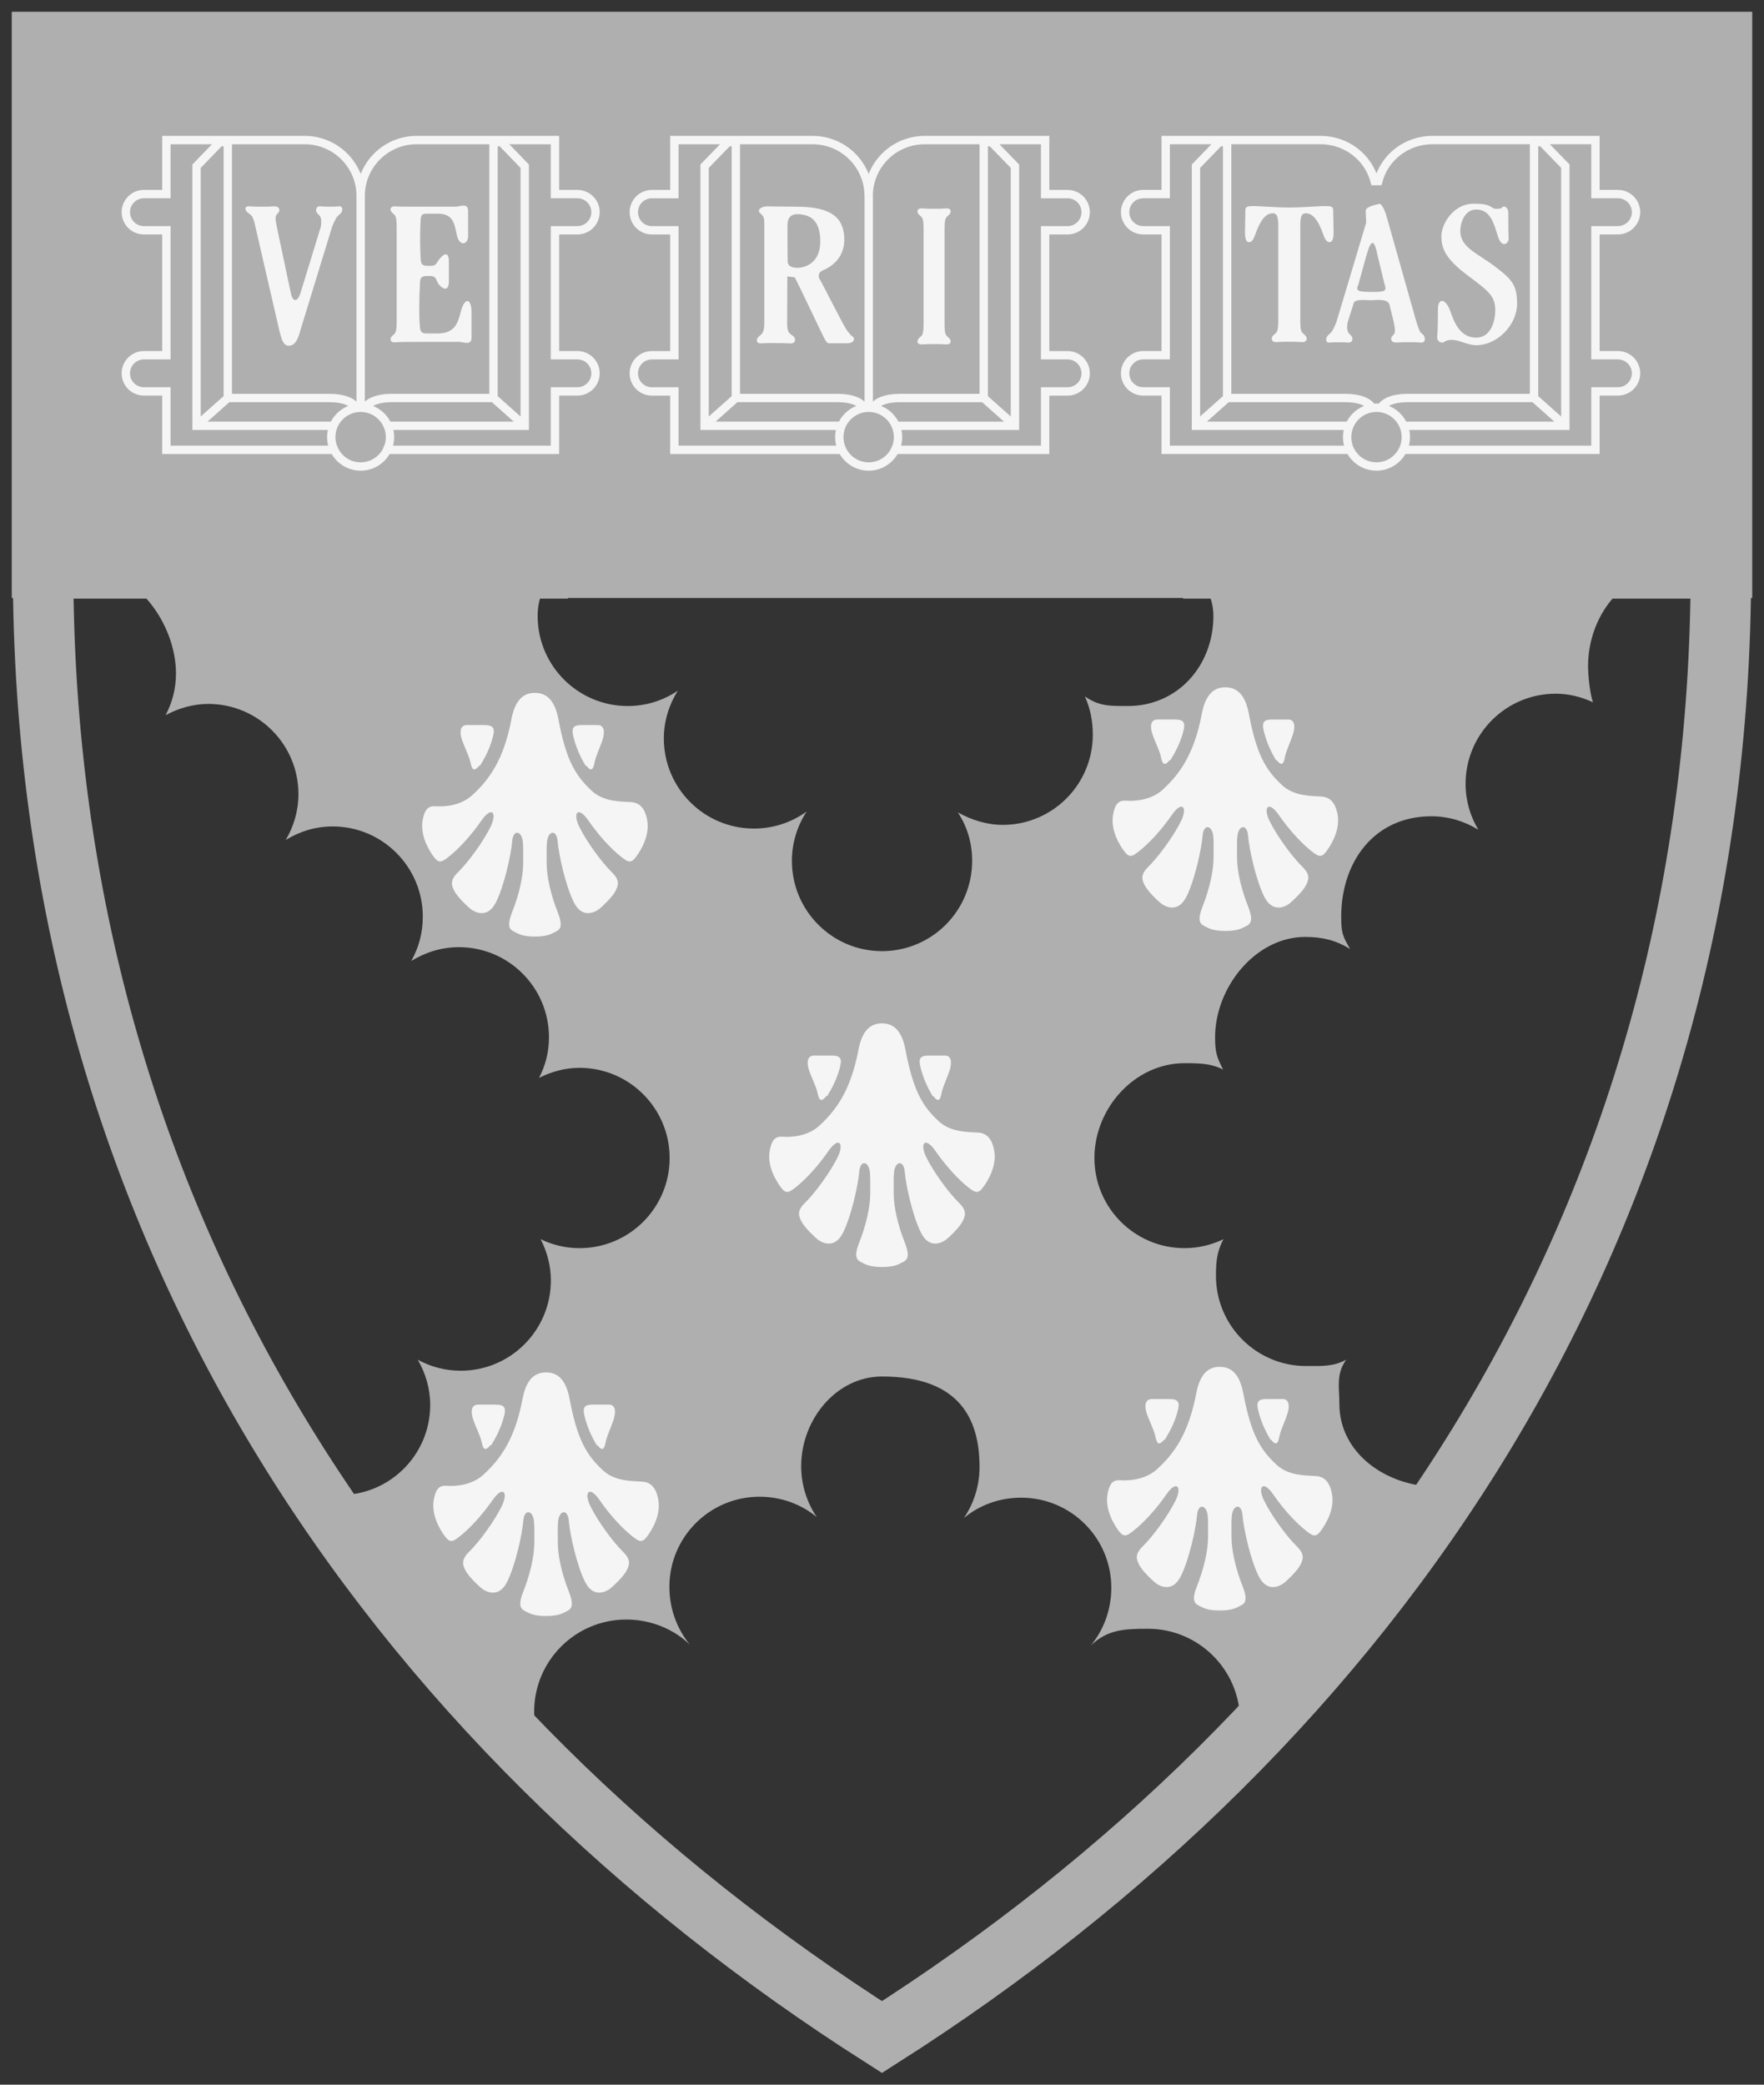
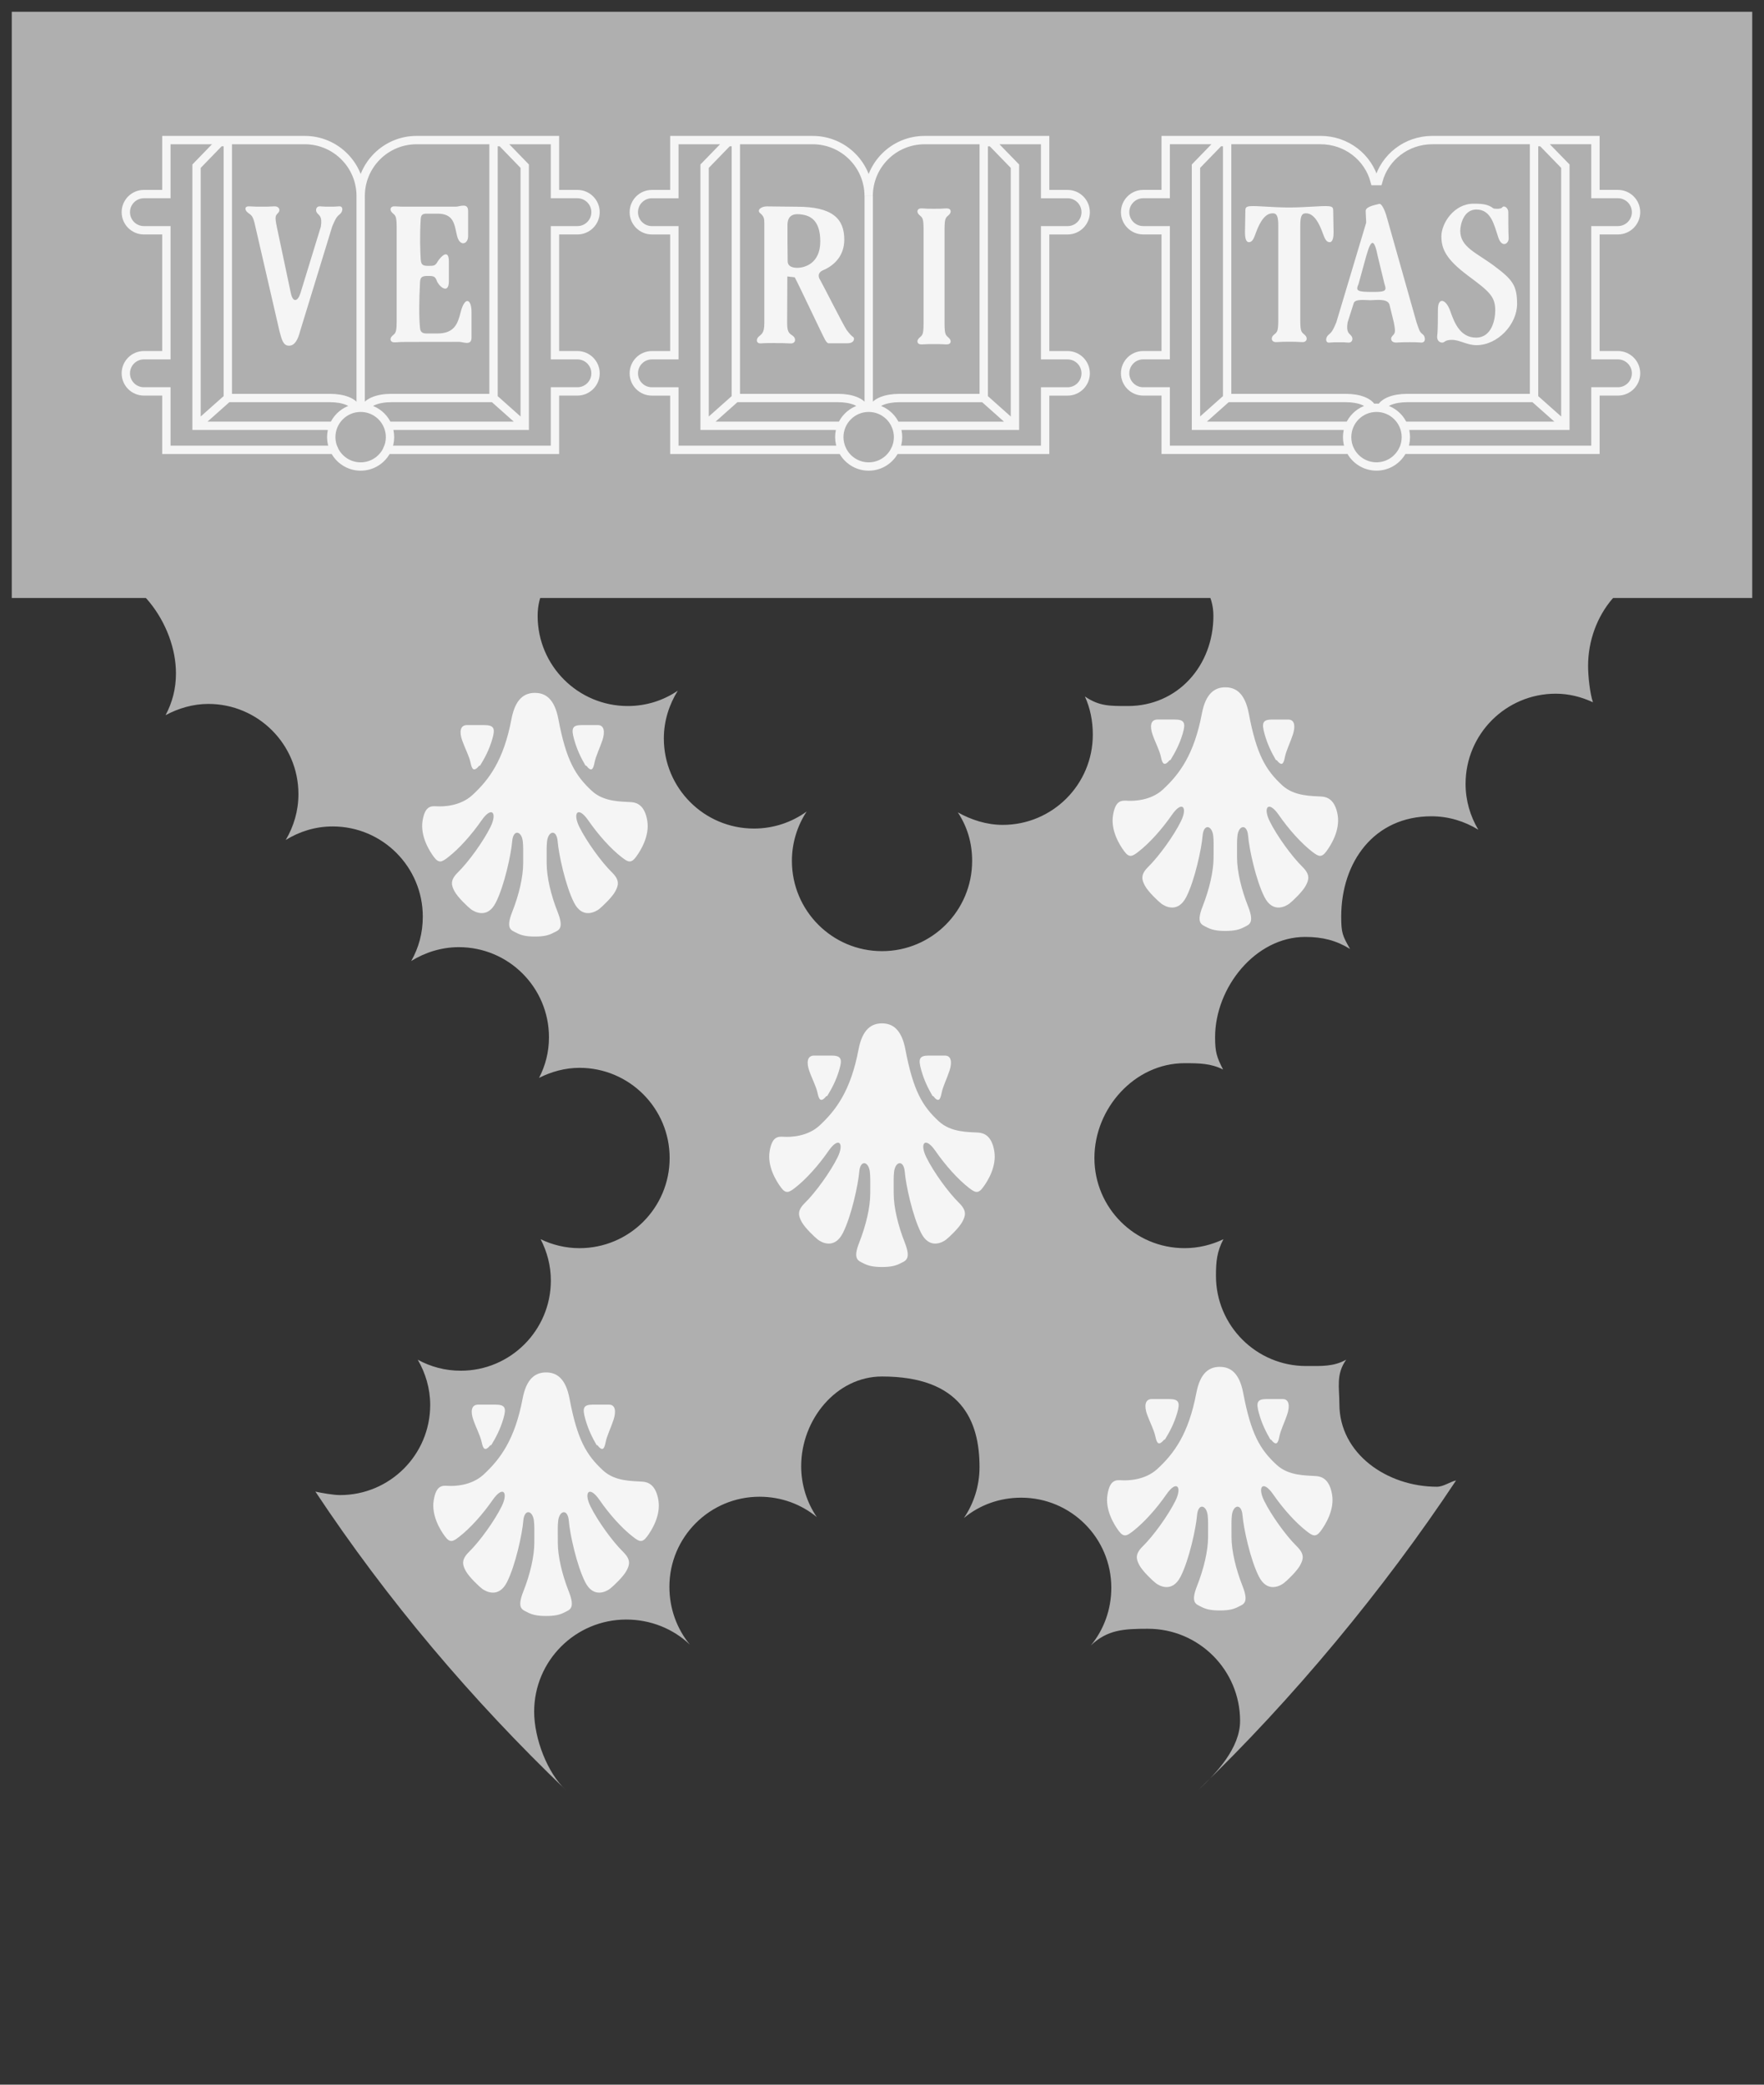
<svg xmlns="http://www.w3.org/2000/svg" version="1.1" id="svg2" viewBox="0 0 150 177.214" height="177.214" width="150">
  <rect x="0" y="0" width="150" height="177.214" fill="#333333" stroke="none" />
  <g transform="translate(-3.9631617e-6,-875.148)" id="layer1">
    <path d="m 146.336,923.465 c 0,55.156 -29.675,98.017 -71.339,124.535 C 33.337,1021.482 3.664,978.621 3.664,923.465 l 142.672,0 z" style="fill:none;fill-opacity:1;fill-rule:nonzero;stroke:none" id="path8130" />
-     <path d="m 103.17,923.465 43.166,0 c 0,56.024 -29.676,98.33 -71.339,124.848 C 33.337,1021.795 3.664,979.489 3.664,923.465 l 42.059,0" style="fill:none;stroke:#afafaf;stroke-width:5.144;stroke-linecap:square;stroke-linejoin:miter;stroke-miterlimit:4;stroke-dasharray:none;stroke-opacity:1" id="path8142" />
    <path d="m 146.336,922.516 c 0,1.502 -0.091,0.317 -0.099,0.949 -1.038,-0.525 -2.293,0 -3.533,0 -4.654,0 -7.664,4.064 -7.664,8.294 0,0.874 0.156,2.324 0.414,3.087 -0.967,-0.45 -2.037,-0.729 -3.164,-0.729 -4.236,0 -7.666,3.434 -7.666,7.666 0,1.431 0.402,2.754 1.082,3.896 -1.165,-0.713 -2.524,-1.141 -3.989,-1.141 -4.866,0 -7.668,3.876 -7.668,8.532 0,1.381 0.109,1.623 0.751,2.746 -1.175,-0.725 -2.336,-1.022 -3.814,-1.022 -4.236,0 -7.662,4.298 -7.662,8.53 0,1.26 0.143,1.698 0.68,2.742 -1.032,-0.525 -2.037,-0.539 -3.277,-0.539 -4.236,0 -7.664,3.828 -7.664,8.059 0,4.234 3.428,7.664 7.664,7.664 1.187,0 2.299,-0.279 3.307,-0.761 -0.549,1.054 -0.636,1.851 -0.636,3.119 0,4.228 3.434,7.662 7.664,7.662 1.336,0 2.32,0.061 3.412,-0.537 -0.886,1.232 -0.581,2.37 -0.581,3.763 0,4.234 4.062,7.036 8.294,7.036 0.567,0 1.098,-0.42 1.629,-0.535 -6.123,9.23 -13.922,18.64 -21.921,26.31 1.559,-1.435 3.555,-3.577 3.555,-5.865 0,-4.327 -3.509,-7.837 -7.837,-7.837 -2.085,0 -3.444,0.087 -4.849,1.413 1.092,-1.322 1.736,-3.047 1.736,-4.9 0,-4.232 -3.432,-7.656 -7.664,-7.656 -1.853,0 -3.549,0.63 -4.872,1.73 0.836,-1.224 1.33,-2.73 1.33,-4.331 0,-3.961 -1.583,-7.7 -8.294,-7.7 -3.88,0 -6.872,3.656 -6.872,7.625 0,1.597 0.491,3.101 1.33,4.328 -1.328,-1.094 -3.02,-1.732 -4.872,-1.732 -4.234,0 -7.664,3.426 -7.664,7.658 0,1.857 0.64,3.575 1.738,4.91 -1.405,-1.335 -3.317,-2.128 -5.407,-2.128 -4.324,0 -7.831,3.505 -7.831,7.831 0,2.287 1.127,5.221 2.687,6.656 -7.999,-7.67 -15.168,-16.133 -21.289,-25.363 0.531,0.119 1.536,0.295 2.098,0.295 4.234,0 7.664,-3.426 7.664,-7.664 0,-1.397 -0.402,-2.713 -1.058,-3.842 1.096,0.598 2.322,0.935 3.656,0.935 4.23,0 7.662,-3.436 7.662,-7.666 0,-1.27 -0.325,-2.459 -0.87,-3.513 1.003,0.481 2.118,0.761 3.303,0.761 4.236,0 7.668,-3.43 7.668,-7.664 0,-4.23 -3.432,-7.666 -7.668,-7.666 -1.236,0 -2.404,0.335 -3.436,0.854 0.537,-1.038 0.842,-2.19 0.842,-3.45 0,-4.232 -3.43,-7.662 -7.664,-7.662 -1.48,0 -2.879,0.452 -4.05,1.177 0.64,-1.123 0.985,-2.388 0.985,-3.769 0,-4.232 -3.432,-7.67 -7.664,-7.67 -1.466,0 -2.828,0.43 -3.991,1.151 0.68,-1.151 1.08,-2.469 1.08,-3.9 0,-4.23 -3.43,-7.666 -7.664,-7.666 -1.308,0 -2.552,0.378 -3.634,0.957 0.573,-1.072 0.884,-2.249 0.884,-3.551 0,-4.23 -3.432,-8.927 -7.666,-8.927 -1.234,0 -2.493,-0.525 -3.531,0 -0.026,-1.995 -0.097,1.464 -0.097,-0.949 l 43.925,0 c -1.076,2.188 -1.876,3.151 -1.876,4.987 0,4.232 3.432,7.662 7.664,7.662 1.587,0 3.034,-0.478 4.254,-1.304 -0.731,1.173 -1.187,2.57 -1.187,4.056 0,4.236 3.432,7.664 7.664,7.664 1.672,0 3.22,-0.537 4.48,-1.448 -0.789,1.205 -1.254,2.651 -1.254,4.197 0,4.238 3.43,7.672 7.662,7.672 4.234,0 7.664,-3.434 7.664,-7.672 0,-1.546 -0.422,-2.921 -1.217,-4.125 1.118,0.628 2.443,1.064 3.814,1.064 4.234,0 7.664,-3.432 7.664,-7.67 0,-1.153 -0.22,-2.263 -0.674,-3.246 1.219,0.826 2.073,0.812 3.658,0.812 4.234,0 7.27,-3.43 7.27,-7.662 0,-1.837 -0.959,-2.8 -2.031,-4.987 l 45.189,0 z" style="fill:#AFAFAF;fill-opacity:1;fill-rule:nonzero;stroke:none" id="path8154" />
    <path id="path8158" d="m 104.194,933.574 c -0.874,0 -1.663,0.482 -1.994,2.235 -0.658,3.477 -1.901,5.15 -3.322,6.461 -1.034,0.949 -2.483,0.975 -2.994,0.947 -0.513,-0.03 -1.026,-0.056 -1.238,1.22 -0.216,1.282 0.537,2.529 0.969,3.096 0.42,0.563 0.687,0.404 1.17,0.031 0.973,-0.747 2.027,-1.936 2.873,-3.155 0.862,-1.242 1.36,-0.65 0.755,0.567 -0.602,1.217 -1.844,2.942 -2.777,3.864 -0.682,0.672 -0.546,1.105 -0.272,1.61 0.271,0.503 1.116,1.309 1.393,1.517 0.269,0.204 1.385,0.863 2.118,-0.57 0.723,-1.425 1.298,-4.103 1.387,-5.204 0.091,-1.066 0.814,-0.894 0.907,0.031 0.044,0.45 0.025,0.623 0.025,1.814 0,1.189 -0.361,2.705 -0.932,4.167 -0.575,1.456 -0.061,1.543 0.331,1.755 0.394,0.208 0.816,0.325 1.601,0.325 0.787,0 1.207,-0.117 1.604,-0.325 0.394,-0.212 0.909,-0.299 0.334,-1.755 -0.577,-1.462 -0.941,-2.978 -0.941,-4.167 0,-1.191 -0.013,-1.365 0.031,-1.814 0.089,-0.925 0.815,-1.097 0.91,-0.031 0.085,1.102 0.664,3.78 1.387,5.204 0.727,1.433 1.843,0.774 2.115,0.57 0.273,-0.208 1.12,-1.014 1.393,-1.517 0.271,-0.505 0.411,-0.938 -0.272,-1.61 -0.933,-0.921 -2.174,-2.647 -2.78,-3.864 -0.606,-1.217 -0.108,-1.809 0.755,-0.567 0.842,1.219 1.903,2.408 2.87,3.155 0.493,0.373 0.754,0.532 1.177,-0.031 0.424,-0.567 1.182,-1.814 0.972,-3.096 -0.214,-1.276 -0.849,-1.542 -1.362,-1.576 -0.842,-0.057 -2.314,-0.006 -3.347,-0.95 -1.421,-1.31 -2.189,-2.625 -2.848,-6.102 -0.329,-1.754 -1.121,-2.235 -1.997,-2.235 z m -58.707,0.474 c -0.88,0 -1.666,0.478 -1.997,2.235 -0.658,3.477 -1.904,5.151 -3.325,6.455 -1.028,0.947 -2.481,0.981 -2.994,0.954 -0.515,-0.03 -1.024,-0.058 -1.238,1.22 -0.208,1.28 0.547,2.529 0.969,3.096 0.424,0.565 0.689,0.403 1.177,0.031 0.967,-0.743 2.027,-1.938 2.873,-3.155 0.862,-1.244 1.36,-0.657 0.755,0.563 -0.604,1.223 -1.845,2.949 -2.78,3.87 -0.682,0.668 -0.544,1.102 -0.272,1.607 0.273,0.507 1.117,1.305 1.39,1.517 0.271,0.202 1.391,0.864 2.115,-0.567 0.725,-1.425 1.302,-4.103 1.393,-5.204 0.085,-1.07 0.817,-0.894 0.904,0.028 0.044,0.45 0.031,0.623 0.031,1.817 0,1.187 -0.36,2.709 -0.935,4.161 -0.577,1.46 -0.061,1.552 0.331,1.752 0.394,0.216 0.815,0.334 1.604,0.334 0.785,0 1.207,-0.118 1.598,-0.334 0.396,-0.2 0.911,-0.292 0.334,-1.752 -0.577,-1.452 -0.935,-2.974 -0.935,-4.161 0,-1.195 -0.014,-1.368 0.031,-1.817 0.089,-0.921 0.815,-1.098 0.904,-0.028 0.089,1.102 0.667,3.78 1.39,5.204 0.727,1.431 1.844,0.769 2.118,0.567 0.271,-0.212 1.119,-1.01 1.39,-1.517 0.273,-0.505 0.407,-0.939 -0.272,-1.607 -0.935,-0.921 -2.172,-2.647 -2.78,-3.87 -0.602,-1.221 -0.108,-1.808 0.755,-0.563 0.846,1.217 1.903,2.412 2.87,3.155 0.489,0.373 0.756,0.534 1.18,-0.031 0.424,-0.567 1.181,-1.816 0.969,-3.096 -0.212,-1.278 -0.844,-1.54 -1.359,-1.576 -0.844,-0.057 -2.318,-0.003 -3.347,-0.95 -1.423,-1.314 -2.194,-2.625 -2.851,-6.102 -0.333,-1.758 -1.118,-2.235 -1.994,-2.235 z m 52.936,2.266 c -0.6,0 -0.655,0.592 -0.415,1.282 0.236,0.684 0.595,1.334 0.712,1.901 0.119,0.569 0.269,0.836 0.743,0.269 l 0.068,-0.01 c 0.386,-0.626 0.775,-1.348 1.04,-2.248 0.26,-0.892 0.172,-1.195 -0.69,-1.195 l -1.458,0 z m 9.749,0 c -0.812,0 -0.896,0.303 -0.65,1.195 0.244,0.9 0.61,1.622 0.972,2.248 l 0.068,0.01 c 0.45,0.567 0.591,0.299 0.7,-0.269 0.115,-0.567 0.451,-1.217 0.675,-1.901 0.222,-0.69 0.169,-1.282 -0.39,-1.282 l -1.375,0 z m -68.463,0.471 c -0.594,0 -0.651,0.599 -0.415,1.285 0.24,0.688 0.595,1.333 0.718,1.904 0.117,0.565 0.266,0.832 0.74,0.263 l 0.071,-0.006 c 0.388,-0.624 0.778,-1.347 1.037,-2.251 0.264,-0.892 0.172,-1.195 -0.69,-1.195 l -1.461,0 z m 9.753,0 c -0.816,0 -0.894,0.303 -0.65,1.195 0.248,0.904 0.611,1.627 0.975,2.251 l 0.068,0.006 c 0.45,0.569 0.587,0.302 0.7,-0.263 0.111,-0.571 0.446,-1.217 0.672,-1.904 0.226,-0.686 0.167,-1.285 -0.39,-1.285 l -1.375,0 z m 25.536,25.357 c -0.876,0 -1.664,0.474 -1.997,2.235 -0.66,3.477 -1.901,5.141 -3.322,6.458 -1.03,0.947 -2.48,0.978 -2.991,0.95 -0.517,-0.032 -1.028,-0.057 -1.242,1.223 -0.214,1.282 0.545,2.525 0.969,3.09 0.42,0.571 0.687,0.407 1.177,0.034 0.967,-0.751 2.026,-1.94 2.87,-3.161 0.864,-1.24 1.36,-0.654 0.755,0.573 -0.606,1.217 -1.842,2.946 -2.777,3.867 -0.682,0.664 -0.544,1.097 -0.272,1.604 0.273,0.505 1.12,1.314 1.393,1.52 0.267,0.204 1.384,0.859 2.112,-0.57 0.723,-1.425 1.3,-4.103 1.393,-5.204 0.085,-1.066 0.815,-0.894 0.904,0.031 0.044,0.442 0.031,0.625 0.031,1.814 0,1.187 -0.364,2.707 -0.935,4.167 -0.577,1.452 -0.063,1.545 0.331,1.755 0.394,0.206 0.814,0.325 1.601,0.325 0.789,0 1.211,-0.119 1.598,-0.325 0.394,-0.21 0.913,-0.303 0.341,-1.755 -0.575,-1.46 -0.941,-2.98 -0.941,-4.167 0,-1.189 -0.016,-1.372 0.028,-1.814 0.093,-0.925 0.82,-1.097 0.913,-0.031 0.089,1.102 0.664,3.78 1.393,5.204 0.723,1.429 1.843,0.774 2.108,0.57 0.273,-0.206 1.121,-1.015 1.39,-1.52 0.275,-0.507 0.41,-0.94 -0.269,-1.604 -0.937,-0.921 -2.178,-2.65 -2.78,-3.867 -0.612,-1.227 -0.106,-1.813 0.755,-0.573 0.846,1.221 1.902,2.41 2.867,3.161 0.491,0.373 0.76,0.537 1.18,-0.034 0.428,-0.565 1.181,-1.808 0.969,-3.09 -0.208,-1.28 -0.845,-1.546 -1.356,-1.582 -0.844,-0.053 -2.319,-0.003 -3.353,-0.95 -1.421,-1.306 -2.183,-2.622 -2.848,-6.099 -0.329,-1.762 -1.118,-2.235 -1.994,-2.235 z m -5.774,2.737 c -0.592,0 -0.653,0.598 -0.415,1.282 0.238,0.688 0.593,1.337 0.712,1.907 0.121,0.559 0.269,0.834 0.743,0.263 l 0.074,-0.01 c 0.388,-0.626 0.773,-1.345 1.034,-2.251 0.264,-0.894 0.173,-1.192 -0.687,-1.192 l -1.461,0 z m 9.749,0 c -0.812,0 -0.899,0.298 -0.647,1.192 0.244,0.906 0.611,1.625 0.975,2.251 l 0.065,0.01 c 0.446,0.571 0.589,0.296 0.7,-0.263 0.115,-0.571 0.449,-1.22 0.675,-1.907 0.228,-0.684 0.169,-1.282 -0.39,-1.282 l -1.378,0 z M 103.724,991.34 c -0.88,0 -1.664,0.477 -1.997,2.232 -0.66,3.479 -1.902,5.15 -3.319,6.452 -1.034,0.951 -2.486,0.988 -2.997,0.96 -0.515,-0.032 -1.03,-0.065 -1.238,1.217 -0.212,1.28 0.542,2.529 0.966,3.099 0.426,0.563 0.69,0.397 1.18,0.025 0.965,-0.747 2.024,-1.931 2.87,-3.152 0.862,-1.244 1.362,-0.652 0.755,0.567 -0.606,1.217 -1.843,2.946 -2.78,3.867 -0.682,0.67 -0.544,1.097 -0.272,1.604 0.273,0.505 1.12,1.314 1.393,1.52 0.267,0.206 1.382,0.862 2.111,-0.567 0.725,-1.427 1.3,-4.102 1.393,-5.207 0.089,-1.066 0.814,-0.89 0.907,0.031 0.044,0.454 0.031,0.627 0.031,1.814 0,1.195 -0.367,2.713 -0.938,4.167 -0.579,1.46 -0.061,1.549 0.331,1.756 0.394,0.21 0.817,0.325 1.604,0.325 0.787,0 1.207,-0.115 1.598,-0.325 0.396,-0.206 0.913,-0.295 0.334,-1.756 -0.571,-1.454 -0.935,-2.972 -0.935,-4.167 0,-1.187 -0.016,-1.361 0.028,-1.814 0.089,-0.921 0.818,-1.097 0.907,-0.031 0.089,1.106 0.666,3.781 1.393,5.207 0.725,1.429 1.844,0.773 2.111,0.567 0.273,-0.206 1.122,-1.015 1.393,-1.52 0.273,-0.507 0.409,-0.934 -0.272,-1.604 -0.937,-0.921 -2.175,-2.65 -2.777,-3.867 -0.608,-1.219 -0.11,-1.811 0.755,-0.567 0.846,1.221 1.9,2.405 2.867,3.152 0.489,0.372 0.752,0.538 1.177,-0.025 0.424,-0.571 1.185,-1.819 0.969,-3.099 -0.21,-1.282 -0.845,-1.54 -1.356,-1.576 -0.846,-0.063 -2.322,-5e-4 -3.35,-0.95 -1.423,-1.308 -2.189,-2.623 -2.848,-6.102 -0.331,-1.756 -1.118,-2.232 -1.994,-2.232 z m -57.289,0.474 c -0.878,0 -1.666,0.478 -1.997,2.235 -0.658,3.477 -1.904,5.146 -3.325,6.455 -1.03,0.947 -2.479,0.983 -2.994,0.954 -0.513,-0.036 -1.026,-0.063 -1.238,1.217 -0.212,1.282 0.545,2.534 0.969,3.093 0.424,0.571 0.689,0.407 1.177,0.034 0.969,-0.745 2.025,-1.936 2.873,-3.155 0.864,-1.242 1.358,-0.66 0.755,0.56 -0.604,1.222 -1.843,2.949 -2.78,3.87 -0.678,0.672 -0.544,1.105 -0.272,1.61 0.271,0.503 1.117,1.306 1.39,1.514 0.273,0.208 1.391,0.864 2.118,-0.56 0.725,-1.437 1.298,-4.109 1.387,-5.211 0.091,-1.07 0.818,-0.892 0.907,0.028 0.044,0.452 0.031,0.625 0.031,1.814 0,1.193 -0.361,2.71 -0.938,4.17 -0.575,1.456 -0.061,1.544 0.331,1.752 0.394,0.208 0.822,0.325 1.607,0.325 0.787,0 1.206,-0.117 1.601,-0.325 0.394,-0.208 0.906,-0.296 0.331,-1.752 -0.575,-1.46 -0.935,-2.978 -0.935,-4.17 0,-1.189 -0.018,-1.363 0.028,-1.814 0.089,-0.919 0.82,-1.098 0.907,-0.028 0.089,1.102 0.668,3.774 1.393,5.211 0.725,1.425 1.842,0.768 2.112,0.56 0.271,-0.208 1.12,-1.011 1.393,-1.514 0.271,-0.505 0.409,-0.938 -0.272,-1.61 -0.935,-0.921 -2.174,-2.647 -2.78,-3.87 -0.602,-1.221 -0.105,-1.803 0.759,-0.56 0.84,1.219 1.901,2.41 2.87,3.155 0.485,0.372 0.754,0.537 1.177,-0.034 0.424,-0.559 1.178,-1.811 0.966,-3.093 -0.212,-1.28 -0.843,-1.542 -1.356,-1.576 -0.842,-0.063 -2.322,-4e-4 -3.35,-0.954 -1.421,-1.31 -2.192,-2.619 -2.848,-6.096 -0.333,-1.758 -1.116,-2.235 -1.994,-2.235 z m 51.515,2.263 c -0.598,0 -0.657,0.592 -0.421,1.282 0.246,0.684 0.599,1.333 0.718,1.904 0.121,0.563 0.267,0.832 0.746,0.269 l 0.068,-0.016 c 0.382,-0.62 0.774,-1.342 1.037,-2.248 0.26,-0.89 0.172,-1.192 -0.694,-1.192 l -1.455,0 z m 9.749,0 c -0.812,0 -0.898,0.302 -0.65,1.192 0.246,0.906 0.615,1.628 0.975,2.248 l 0.062,0.016 c 0.45,0.563 0.594,0.293 0.703,-0.269 0.115,-0.571 0.453,-1.22 0.675,-1.904 0.224,-0.69 0.166,-1.282 -0.396,-1.282 l -1.368,0 z m -67.039,0.474 c -0.596,0 -0.657,0.596 -0.415,1.282 0.234,0.69 0.593,1.338 0.712,1.901 0.119,0.569 0.267,0.838 0.743,0.269 l 0.071,-0.006 c 0.388,-0.628 0.773,-1.355 1.034,-2.257 0.262,-0.892 0.175,-1.189 -0.687,-1.189 l -1.458,0 z m 9.749,0 c -0.812,0 -0.896,0.297 -0.65,1.189 0.248,0.902 0.611,1.629 0.975,2.257 l 0.068,0.006 c 0.448,0.569 0.587,0.299 0.7,-0.269 0.115,-0.563 0.448,-1.211 0.672,-1.901 0.222,-0.686 0.169,-1.282 -0.39,-1.282 l -1.375,0 z" style="fill:#f5f5f5;fill-opacity:1;fill-rule:nonzero;stroke:none" />
    <path id="path8216" style="fill:#afafaf;fill-opacity:1;fill-rule:nonzero;stroke:none" d="m 3.664,878.812 142.672,0 0,44.506 -142.672,0 0,-44.506 z" />
    <path id="path8226" style="fill:none;stroke:#AFAFAF;stroke-width:5.328;stroke-linecap:butt;stroke-linejoin:miter;stroke-miterlimit:4;stroke-dasharray:none;stroke-opacity:1" d="m 3.664,878.812 142.672,0 0,44.506 -142.672,0 0,-44.506 z" />
    <g transform="matrix(1.585,0,0,1.585,-137.867,310.089)" id="g8784">
-       <path id="path8238" style="fill:#AFAFAF;fill-opacity:1;fill-rule:nonzero;stroke:none" d="m 106.332,367.018 c 0,-1.657 1.343,-3.001 3,-3.001 l 7.424,0 0,2.896 1.205,0 c 0.535,0 0.971,0.435 0.971,0.97 0,0.536 -0.436,0.971 -0.971,0.971 l -1.205,0 0,6.701 1.205,0 c 0.535,0 0.971,0.436 0.971,0.971 0,0.536 -0.436,0.97 -0.971,0.97 l -1.205,0 0,3.134 -9.005,0 c -0.253,0.527 -0.794,0.894 -1.419,0.894 -0.627,0 -1.165,-0.366 -1.421,-0.894 l -9.002,0 0,-3.134 -1.205,0 c -0.539,0 -0.971,-0.434 -0.971,-0.97 0,-0.535 0.432,-0.971 0.971,-0.971 l 1.205,0 0,-6.701 -1.205,0 c -0.539,0 -0.971,-0.435 -0.971,-0.971 0,-0.535 0.432,-0.97 0.971,-0.97 l 1.205,0 0,-2.896 7.423,0 c 1.657,0 3.001,1.344 3.001,3.001" />
      <path id="path8242" style="fill:none;stroke:#f5f5f5;stroke-width:0.448;stroke-linecap:butt;stroke-linejoin:miter;stroke-miterlimit:4;stroke-dasharray:none;stroke-opacity:1" d="m 106.332,367.018 c 0,-1.657 1.343,-3.001 3,-3.001 l 7.424,0 0,2.896 1.205,0 c 0.535,0 0.971,0.435 0.971,0.97 0,0.536 -0.436,0.971 -0.971,0.971 l -1.205,0 0,6.701 1.205,0 c 0.535,0 0.971,0.436 0.971,0.971 0,0.536 -0.436,0.97 -0.971,0.97 l -1.205,0 0,3.134 -9.005,0 c -0.253,0.527 -0.794,0.894 -1.419,0.894 -0.627,0 -1.165,-0.366 -1.421,-0.894 l -9.002,0 0,-3.134 -1.205,0 c -0.539,0 -0.971,-0.434 -0.971,-0.97 0,-0.535 0.432,-0.971 0.971,-0.971 l 1.205,0 0,-6.701 -1.205,0 c -0.539,0 -0.971,-0.435 -0.971,-0.971 0,-0.535 0.432,-0.97 0.971,-0.97 l 1.205,0 0,-2.896 7.423,0 c 1.657,0 3.001,1.344 3.001,3.001 z m 0,0 0,11.354" />
      <path id="path8246" style="fill:#f5f5f5;fill-opacity:1;fill-rule:nonzero;stroke:none" d="m 109.554,370.413 c 0.018,0.294 0.111,0.35 0.406,0.35 0.296,0 0.369,0 0.496,-0.221 0.13,-0.221 0.609,-0.774 0.609,0 l 0,1.031 c 0,0.772 -0.545,0.276 -0.645,0 -0.089,-0.241 -0.164,-0.269 -0.46,-0.269 -0.295,0 -0.425,0.029 -0.443,0.324 -0.056,1.022 -0.056,1.952 0,2.467 0.02,0.203 0.11,0.295 0.35,0.295 l 0.589,0 c 0.902,0 1.087,-0.534 1.235,-1.123 0.221,-0.887 0.589,-0.756 0.589,-0.019 l 0,1.363 c 0,0.441 -0.422,0.24 -0.645,0.228 l -2.81,0.004 c -0.271,0 -0.376,0.002 -0.647,0.022 -0.27,0.016 -0.314,-0.204 -0.146,-0.351 0.169,-0.147 0.225,-0.164 0.231,-0.736 l 0,-5.119 c -0.006,-0.574 -0.062,-0.591 -0.231,-0.739 -0.168,-0.146 -0.124,-0.369 0.146,-0.349 0.271,0.018 0.376,0.018 0.647,0.018 l 2.627,0 c 0.221,-0.014 0.644,-0.215 0.644,0.228 l 0,1.36 c 0,0.425 -0.443,0.573 -0.591,-0.016 -0.146,-0.59 -0.146,-1.198 -1.049,-1.198 l -0.589,0 c -0.24,0 -0.3,0.091 -0.314,0.294 -0.055,0.904 -0.028,1.676 0,2.156" />
      <path id="path8250" style="fill:none;stroke:#f5f5f5;stroke-width:0.448;stroke-linecap:butt;stroke-linejoin:miter;stroke-miterlimit:4;stroke-dasharray:none;stroke-opacity:1" d="m 97.527,379.34 1.677,-1.491 m 8.546,2.783 c 0.1,-0.207 0.156,-0.438 0.156,-0.682 0,-0.871 -0.705,-1.577 -1.575,-1.577 -0.871,0 -1.577,0.706 -1.577,1.577 0,0.245 0.056,0.475 0.156,0.682 m 1.181,-2.25 c -0.146,-0.294 -0.645,-0.532 -1.417,-0.532 l -5.47,0 0,-13.723 -0.426,0 -1.251,1.29 0,13.924 7.331,0 m 1.712,-0.959 c 0.149,-0.294 0.645,-0.532 1.419,-0.532 l 5.47,0 0,-13.723 0.424,0 1.251,1.29 0,13.924 -7.33,0 m 7.33,0 -1.675,-1.491" />
      <path id="path8254" style="fill:#f5f5f5;fill-opacity:1;fill-rule:nonzero;stroke:none" d="m 103.081,374.275 c -0.121,0.465 -0.294,0.77 -0.598,0.77 -0.304,0 -0.388,-0.323 -0.509,-0.79 l -1.291,-5.596 c -0.122,-0.574 -0.189,-0.591 -0.39,-0.739 -0.2,-0.146 -0.205,-0.369 0.075,-0.349 0.28,0.018 0.386,0.018 0.661,0.018 0.275,0 0.383,0 0.656,-0.018 0.273,-0.02 0.36,0.203 0.223,0.349 -0.139,0.147 -0.195,0.165 -0.077,0.739 l 0.749,3.539 c 0.119,0.6 0.399,0.453 0.529,0.005 l 1.087,-3.544 c 0.09,-0.574 -0.1,-0.591 -0.207,-0.739 -0.107,-0.146 -0.037,-0.369 0.171,-0.349 0.21,0.018 0.291,0.018 0.505,0.018 0.214,0 0.295,0 0.511,-0.018 0.216,-0.02 0.221,0.247 0.066,0.395 -0.156,0.147 -0.209,0.133 -0.439,0.693 l -1.722,5.616 z" />
    </g>
    <g transform="matrix(1.585,0,0,1.585,-137.867,310.089)" id="g8791">
      <path id="path8258" style="fill:#AFAFAF;fill-opacity:1;fill-rule:nonzero;stroke:none" d="m 133.587,381.524 c 0.625,0 1.164,-0.366 1.416,-0.894 l 8.05,0 0,-3.132 1.204,0 c 0.537,0 0.971,-0.435 0.971,-0.971 0,-0.535 -0.434,-0.971 -0.971,-0.971 l -1.204,0 0,-6.701 1.204,0 c 0.537,0 0.971,-0.435 0.971,-0.97 0,-0.536 -0.434,-0.971 -0.971,-0.971 l -1.204,0 0,-2.896 -6.468,0 c -1.659,0 -2.999,1.344 -2.999,3.001 0,-1.657 -1.345,-3.001 -3.001,-3.001 l -7.424,0 0,2.896 -1.204,0 c -0.539,0 -0.971,0.435 -0.971,0.971 0,0.535 0.432,0.97 0.971,0.97 l 1.204,0 0,6.701 -1.204,0 c -0.539,0 -0.971,0.436 -0.971,0.971 0,0.536 0.432,0.971 0.971,0.971 l 1.204,0 0,3.132 9.005,0 c 0.254,0.527 0.792,0.894 1.42,0.894" />
      <path id="path8262" style="fill:none;stroke:#f5f5f5;stroke-width:0.448;stroke-linecap:butt;stroke-linejoin:miter;stroke-miterlimit:4;stroke-dasharray:none;stroke-opacity:1" d="m 133.587,381.524 c 0.625,0 1.164,-0.366 1.416,-0.894 l 8.05,0 0,-3.132 1.204,0 c 0.537,0 0.971,-0.435 0.971,-0.971 0,-0.535 -0.434,-0.971 -0.971,-0.971 l -1.204,0 0,-6.701 1.204,0 c 0.537,0 0.971,-0.435 0.971,-0.97 0,-0.536 -0.434,-0.971 -0.971,-0.971 l -1.204,0 0,-2.896 -6.468,0 c -1.659,0 -2.999,1.344 -2.999,3.001 0,-1.657 -1.345,-3.001 -3.001,-3.001 l -7.424,0 0,2.896 -1.204,0 c -0.539,0 -0.971,0.435 -0.971,0.971 0,0.535 0.432,0.97 0.971,0.97 l 1.204,0 0,6.701 -1.204,0 c -0.539,0 -0.971,0.436 -0.971,0.971 0,0.536 0.432,0.971 0.971,0.971 l 1.204,0 0,3.132 9.005,0 c 0.254,0.527 0.792,0.894 1.42,0.894 z m 1.419,-0.892 c 0.1,-0.207 0.156,-0.439 0.156,-0.682 0,-0.871 -0.706,-1.577 -1.575,-1.577 -0.87,0 -1.577,0.706 -1.577,1.577 0,0.244 0.058,0.475 0.158,0.682 m 1.18,-2.25 c -0.15,-0.295 -0.644,-0.532 -1.417,-0.532 l -5.471,0 0,-13.723 -0.424,0 -1.252,1.29 0,13.924 7.331,0 m -7.331,0 1.676,-1.491 m 7.129,-10.831 0,11.354 m 0.24,0.01 c 0.145,-0.295 0.642,-0.532 1.416,-0.532 l 4.514,0 0,-13.723 0.421,0 1.254,1.29 0,13.924 -6.374,0 m 6.374,0 -1.675,-1.491" />
      <path id="path8266" style="fill:#f5f5f5;fill-opacity:1;fill-rule:nonzero;stroke:none" d="m 129.23,369.432 0.01,1.086 c 0,0.185 0.129,0.35 0.515,0.35 0.386,0 1.235,-0.221 1.235,-1.419 0,-1.196 -0.609,-1.381 -0.979,-1.438 -0.366,-0.055 -0.781,-0.036 -0.781,0.573 l 0,0.848 z m -0.672,5.47 c -0.239,0 -0.515,0 -0.755,0.018 -0.239,0.019 -0.278,-0.201 -0.129,-0.35 0.147,-0.145 0.314,-0.166 0.314,-0.736 l 0,-5.36 c 0,-0.239 -0.019,-0.367 -0.221,-0.534 -0.203,-0.165 0.055,-0.367 0.349,-0.367 0.294,0 1.144,0.018 1.621,0.018 1.916,0 2.541,0.645 2.541,1.768 0,0.848 -0.524,1.38 -1.141,1.64 -0.175,0.074 -0.23,0.193 -0.23,0.285 0,0.092 0.016,0.139 0.1,0.278 0.084,0.136 1.244,2.429 1.4,2.643 0.158,0.212 0.25,0.304 0.359,0.386 0.07,0.051 0.066,0.323 -0.321,0.323 l -1.011,0 c 0,0 -0.066,0.018 -0.185,-0.184 -0.12,-0.203 -1.501,-3.141 -1.63,-3.353 l -0.396,-0.046 -0.011,2.505 c 0,0.57 0.161,0.554 0.329,0.699 0.168,0.147 0.119,0.406 -0.156,0.388 -0.273,-0.018 -0.551,-0.018 -0.825,-0.018" />
      <path id="path8270" style="fill:#f5f5f5;fill-opacity:1;fill-rule:nonzero;stroke:none" d="m 137.657,373.888 c 0.005,0.571 0.062,0.589 0.228,0.738 0.169,0.146 0.129,0.367 -0.146,0.349 -0.271,-0.016 -0.376,-0.016 -0.647,-0.016 -0.269,0 -0.374,0 -0.647,0.016 -0.269,0.019 -0.311,-0.203 -0.144,-0.349 0.168,-0.149 0.226,-0.166 0.23,-0.738 l 0,-5.12 c -0.004,-0.573 -0.062,-0.589 -0.23,-0.736 -0.168,-0.149 -0.125,-0.369 0.144,-0.351 0.274,0.02 0.379,0.02 0.647,0.02 0.271,0 0.376,0 0.647,-0.02 0.275,-0.018 0.315,0.203 0.146,0.351 -0.165,0.147 -0.223,0.164 -0.228,0.736 l 0,5.12 z" />
    </g>
    <g transform="matrix(1.585,0,0,1.585,-137.867,310.089)" id="g8797">
      <path id="path8274" style="fill:#AFAFAF;fill-opacity:1;fill-rule:nonzero;stroke:none" d="m 160.927,366.215 c 0.34,-1.276 1.51,-2.199 2.902,-2.199 l 8.748,0 0,2.896 1.205,0 c 0.537,0 0.973,0.435 0.973,0.971 0,0.535 -0.435,0.97 -0.973,0.97 l -1.205,0 0,6.701 1.205,0 c 0.537,0 0.973,0.436 0.973,0.971 0,0.536 -0.435,0.971 -0.973,0.971 l -1.205,0 0,3.132 -10.328,0 c -0.254,0.527 -0.792,0.894 -1.42,0.894 -0.626,0 -1.165,-0.366 -1.421,-0.894 l -9.886,0 0,-3.132 -1.209,0 c -0.534,0 -0.969,-0.435 -0.969,-0.971 0,-0.535 0.435,-0.971 0.969,-0.971 l 1.209,0 0,-6.701 -1.209,0 c -0.534,0 -0.969,-0.435 -0.969,-0.97 0,-0.536 0.435,-0.971 0.969,-0.971 l 1.209,0 0,-2.896 8.306,0 c 1.39,0 2.562,0.922 2.902,2.199 l 0.196,0 z" />
      <path id="path8278" style="fill:none;stroke:#f5f5f5;stroke-width:0.448;stroke-linecap:butt;stroke-linejoin:miter;stroke-miterlimit:4;stroke-dasharray:none;stroke-opacity:1" d="m 160.927,366.215 c 0.34,-1.276 1.51,-2.199 2.902,-2.199 l 8.748,0 0,2.896 1.205,0 c 0.537,0 0.973,0.435 0.973,0.971 0,0.535 -0.435,0.97 -0.973,0.97 l -1.205,0 0,6.701 1.205,0 c 0.537,0 0.973,0.436 0.973,0.971 0,0.536 -0.435,0.971 -0.973,0.971 l -1.205,0 0,3.132 -10.328,0 c -0.254,0.527 -0.792,0.894 -1.42,0.894 -0.626,0 -1.165,-0.366 -1.421,-0.894 l -9.886,0 0,-3.132 -1.209,0 c -0.534,0 -0.969,-0.435 -0.969,-0.971 0,-0.535 0.435,-0.971 0.969,-0.971 l 1.209,0 0,-6.701 -1.209,0 c -0.534,0 -0.969,-0.435 -0.969,-0.97 0,-0.536 0.435,-0.971 0.969,-0.971 l 1.209,0 0,-2.896 8.306,0 c 1.39,0 2.562,0.922 2.902,2.199 l 0.196,0 z m -9.784,13.125 1.674,-1.491 m 9.434,2.783 c 0.1,-0.207 0.154,-0.439 0.154,-0.682 0,-0.871 -0.705,-1.577 -1.575,-1.577 -0.871,0 -1.575,0.706 -1.575,1.577 0,0.244 0.054,0.475 0.154,0.682 m 1.181,-2.25 c -0.147,-0.295 -0.645,-0.532 -1.416,-0.532 l -6.356,0 0,-13.723 -0.422,0 -1.251,1.29 0,13.924 8.21,0 m 1.718,-0.959 c 0.144,-0.295 0.641,-0.532 1.416,-0.532 l 6.794,0 0,-13.723 0.426,0 1.254,1.29 0,13.924 -8.658,0 m 8.658,0 -1.68,-1.491" />
      <path id="path8282" style="fill:#f5f5f5;fill-opacity:1;fill-rule:nonzero;stroke:none" d="m 160.294,370.188 c 0.251,-0.87 0.414,-0.901 0.604,0.06 l 0.357,1.471 c 0.128,0.369 0.091,0.443 -0.603,0.443 -0.889,0 -0.945,-0.061 -0.784,-0.431 l 0.425,-1.542 z m 1.229,2.638 0.235,0.964 c 0.116,0.57 0.059,0.588 -0.079,0.736 -0.138,0.147 -0.05,0.369 0.225,0.35 0.27,-0.019 0.451,-0.019 0.728,-0.019 0.276,0 0.307,0 0.589,0.019 0.281,0.019 0.231,-0.336 0.1,-0.432 -0.201,-0.147 -0.206,-0.274 -0.344,-0.654 l -1.583,-5.6 c -0.125,-0.466 -0.301,-0.775 -0.41,-0.752 -0.344,0.08 -0.756,0.171 -0.734,0.403 l 0.028,0.603 -1.603,5.348 c -0.231,0.556 -0.285,0.542 -0.439,0.689 -0.154,0.149 -0.15,0.416 0.065,0.398 0.215,-0.019 0.297,-0.019 0.512,-0.019 0.21,0 0.291,0 0.505,0.019 0.207,0.019 0.278,-0.203 0.17,-0.35 -0.107,-0.149 -0.299,-0.166 -0.207,-0.736 l 0.331,-1.038 c 0.081,-0.229 0.62,-0.149 0.894,-0.149 0.276,0 0.902,-0.106 1.016,0.223" />
      <path id="path8286" style="fill:#f5f5f5;fill-opacity:1;fill-rule:nonzero;stroke:none" d="m 156.15,367.632 c 0.37,0 0.815,-0.018 1.451,-0.056 0.889,-0.056 0.907,0 0.907,0.258 0,0.17 0.02,0.921 0.02,1.124 0,0.203 -0.02,0.535 -0.215,0.535 -0.19,0 -0.27,-0.223 -0.385,-0.535 -0.326,-0.885 -0.656,-1.014 -0.889,-1.014 -0.234,0 -0.297,0.185 -0.297,0.665 l 0,5.119 c 0.005,0.571 0.064,0.589 0.24,0.739 0.176,0.145 0.131,0.404 -0.154,0.385 -0.286,-0.019 -0.394,-0.019 -0.679,-0.019 -0.285,0 -0.395,0 -0.68,0.019 -0.282,0.019 -0.328,-0.24 -0.152,-0.385 0.179,-0.15 0.239,-0.168 0.244,-0.739 l 0,-5.119 c 0,-0.48 -0.065,-0.665 -0.299,-0.665 -0.231,0 -0.562,0.129 -0.89,1.014 -0.115,0.312 -0.19,0.535 -0.385,0.535 -0.193,0 -0.212,-0.333 -0.212,-0.535 0,-0.203 0.02,-0.954 0.02,-1.124 0,-0.258 0.019,-0.314 0.909,-0.258 0.636,0.039 1.079,0.056 1.446,0.056" />
      <path id="path8290" style="fill:#f5f5f5;fill-opacity:1;fill-rule:nonzero;stroke:none" d="m 164.126,373.102 c 0,-0.672 0.43,-0.58 0.664,0.091 0.219,0.627 0.535,1.419 1.381,1.419 0.848,0 1.03,-0.976 1.03,-1.455 0,-0.755 -0.31,-1.012 -1.474,-1.877 -1.157,-0.866 -1.416,-1.42 -1.416,-2.103 0,-0.68 0.661,-1.749 1.73,-1.749 0.524,0 0.787,0.045 1.059,0.25 0.039,0.028 0.398,0.054 0.47,-0.046 0.109,-0.147 0.331,0.036 0.331,0.239 0,0.203 0,1.087 0.019,1.399 0.018,0.314 -0.362,0.54 -0.55,-0.018 -0.223,-0.642 -0.372,-1.511 -1.18,-1.511 -0.693,0 -0.865,0.823 -0.865,1.144 0,0.884 0.882,1.177 1.839,1.896 0.96,0.719 1.209,1.031 1.209,2.026 0,1.087 -1.03,2.21 -2.183,2.21 -0.497,0 -0.905,-0.285 -1.309,-0.285 -0.403,0 -0.379,0.147 -0.525,0.147 -0.146,0 -0.302,-0.12 -0.268,-0.378 0.037,-0.258 0.037,-1.005 0.037,-1.4" />
    </g>
  </g>
</svg>